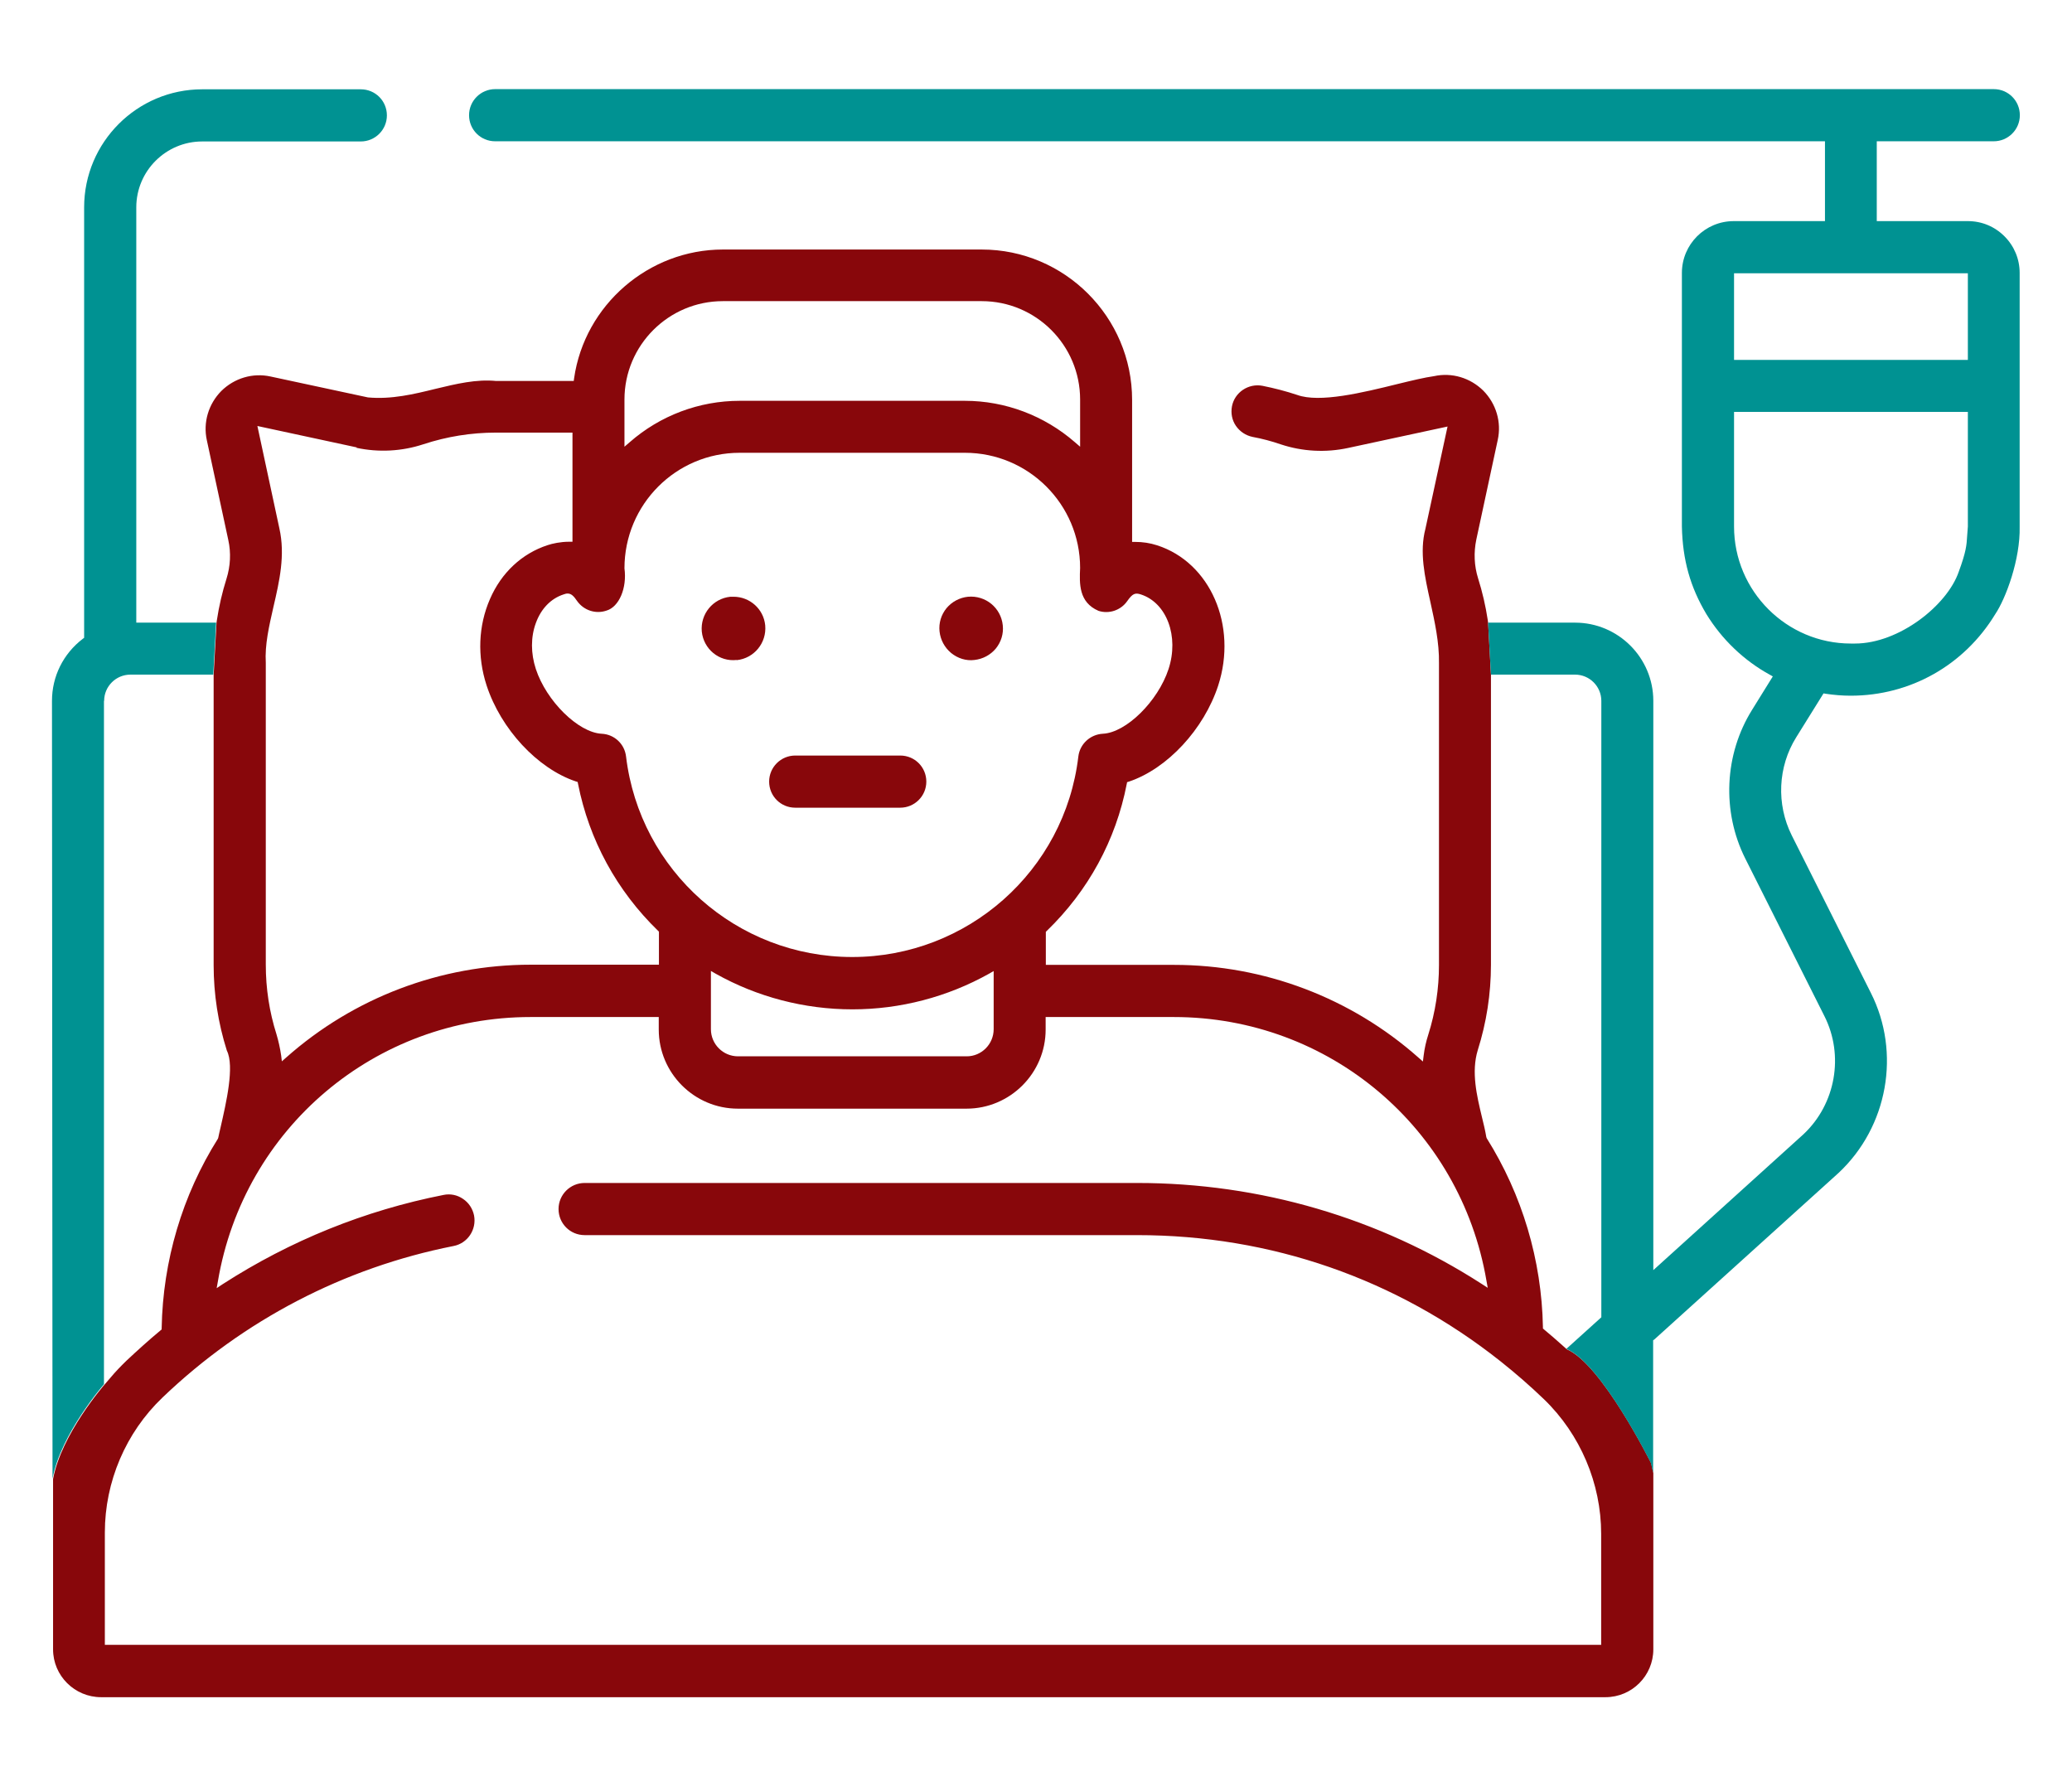
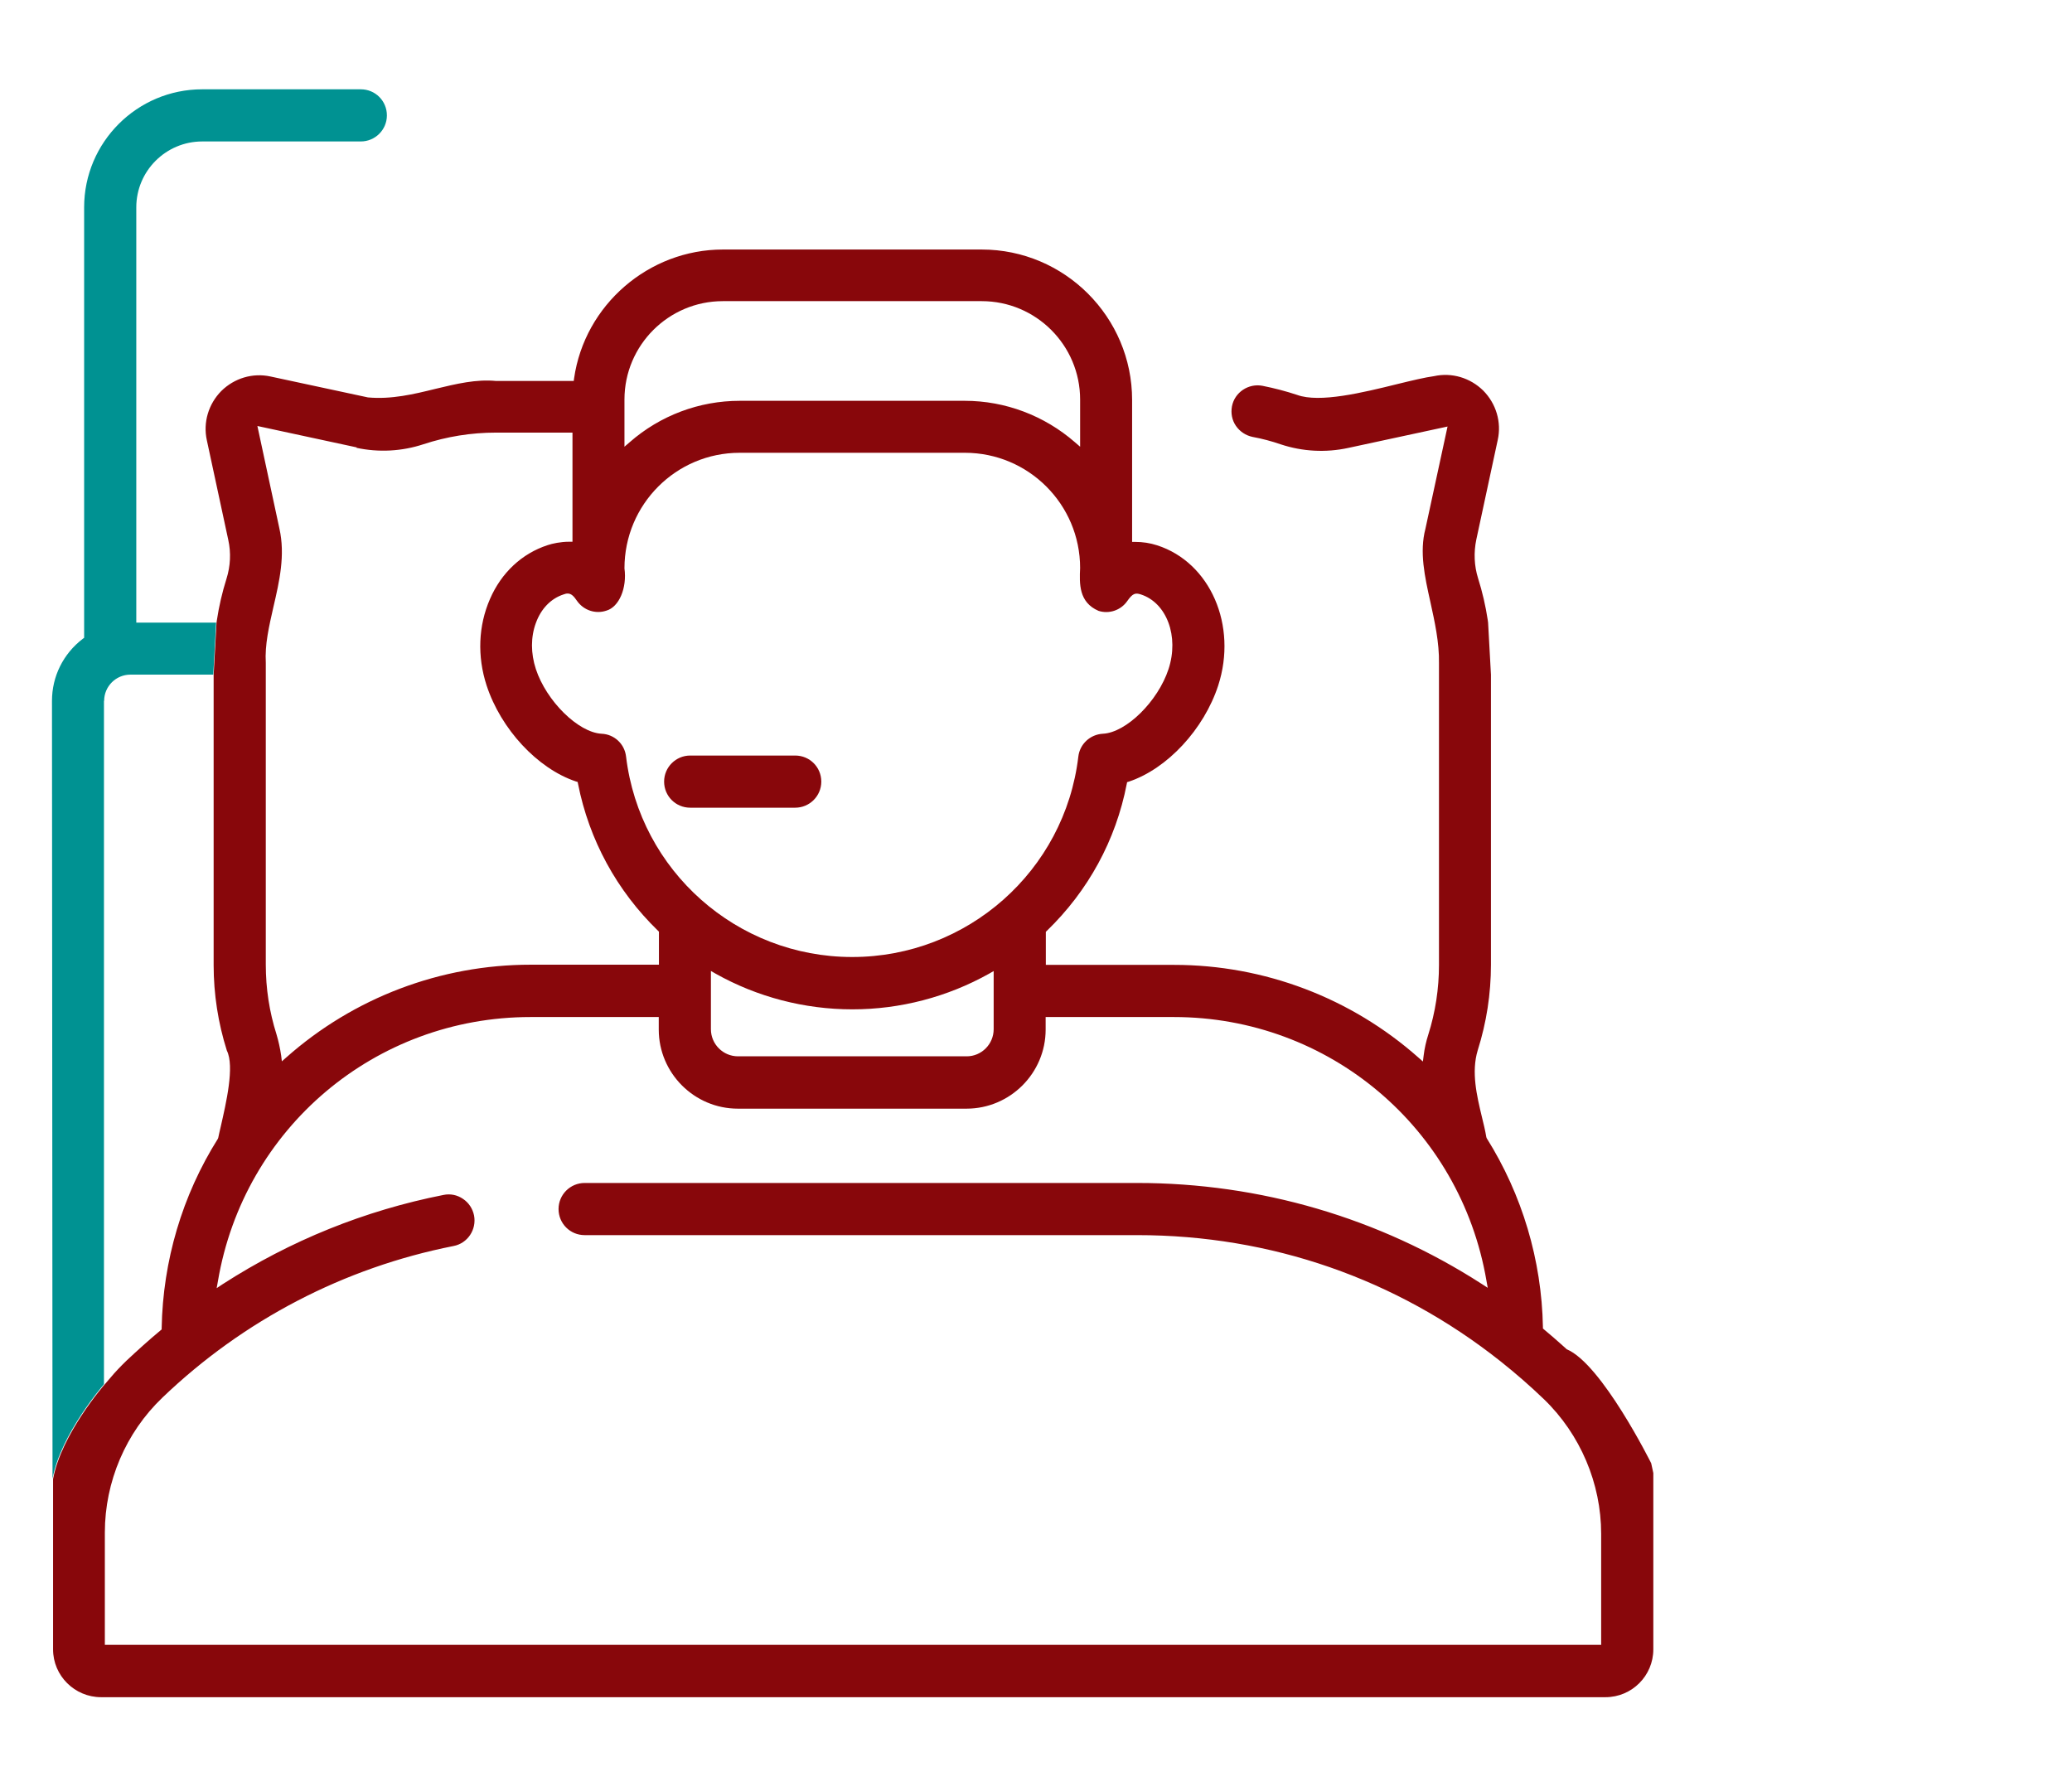
<svg xmlns="http://www.w3.org/2000/svg" viewBox="0 0 116 100">
  <defs>
    <style>
      .cls-1 {
        fill: #009292;
      }

      .cls-2 {
        fill: #88070b;
      }

      .cls-3 {
        fill: #fff;
      }
    </style>
  </defs>
  <g id="Layer_5" data-name="Layer 5">
-     <rect class="cls-3" width="116" height="100" />
-   </g>
+     </g>
  <g id="Layer_4" data-name="Layer 4">
    <g>
-       <path class="cls-2" d="M41.24,36.96c.98-.1,1.69-.97,1.6-1.95-.09-.92-.87-1.6-1.77-1.6-.06,0-.12,0-.18,0-.98.1-1.69.97-1.6,1.95.1.98.97,1.7,1.95,1.59Z" />
-       <path class="cls-2" d="M53.25,36.56c.37.3.84.45,1.3.39.47-.05.9-.28,1.2-.64.3-.37.44-.83.39-1.3-.1-.98-.96-1.69-1.95-1.6-.47.05-.9.28-1.2.64-.3.37-.44.83-.39,1.3.05.47.28.9.64,1.2Z" />
-       <path class="cls-2" d="M44.52,45.22h5.88c.8,0,1.46-.65,1.46-1.46s-.65-1.46-1.46-1.46h-5.88c-.8,0-1.46.65-1.46,1.46s.65,1.46,1.46,1.46Z" />
+       <path class="cls-2" d="M44.52,45.22c.8,0,1.46-.65,1.46-1.46s-.65-1.46-1.46-1.46h-5.88c-.8,0-1.46.65-1.46,1.46s.65,1.46,1.46,1.46Z" />
      <path class="cls-2" d="M87.69,75.52l-.12-.11c-.4-.36-.77-.68-1.13-.98l-.06-.05v-.08c-.07-3.75-1.16-7.41-3.15-10.58l-.02-.06c-.06-.36-.15-.74-.25-1.14-.28-1.17-.6-2.5-.23-3.72.49-1.55.74-3.16.74-4.79v-16.24l-.16-2.91-.02-.15c-.12-.79-.3-1.57-.54-2.33-.22-.7-.25-1.45-.1-2.17l1.2-5.58c.22-1-.09-2.03-.81-2.76-.73-.72-1.76-1.03-2.76-.81-.51.07-1.22.24-2.04.44-1.94.48-4.36,1.07-5.62.61-.63-.21-1.29-.38-1.94-.51-.78-.15-1.56.36-1.71,1.15-.07.38,0,.77.22,1.09.22.32.55.54.93.62.54.1,1.07.24,1.59.42,1.21.4,2.51.47,3.76.2l5.57-1.2-1.24,5.73c-.34,1.3-.04,2.66.28,4.1.24,1.1.5,2.25.48,3.43v16.88c0,1.33-.2,2.65-.6,3.91-.12.37-.21.77-.26,1.18l-.04.32-.25-.22c-3.78-3.35-8.64-5.19-13.68-5.19h-7.18v-1.85l.05-.05c2.32-2.24,3.87-5.08,4.48-8.23l.02-.1.1-.03c2.15-.72,4.2-2.93,5-5.38,1.09-3.36-.44-6.89-3.42-7.85-.4-.13-.81-.19-1.22-.19h-.18s0-7.95,0-7.95c0-4.64-3.78-8.42-8.42-8.42h-14.49c-4.15,0-7.74,3.1-8.33,7.21l-.02.15h-4.34c-1.12-.11-2.23.16-3.4.44-1.21.3-2.47.6-3.78.48l-5.45-1.17c-1-.22-2.03.09-2.76.81-.72.73-1.03,1.76-.81,2.76l1.2,5.58c.16.72.12,1.47-.1,2.17-.24.76-.42,1.54-.54,2.33l-.02.15-.16,2.91v16.24c0,1.63.25,3.24.74,4.79.44.88-.04,2.93-.35,4.29-.05.22-.1.42-.13.58l-.02.06c-2,3.18-3.08,6.84-3.15,10.6v.08s-.06.05-.06.05c-.65.54-1.28,1.11-1.9,1.69-.32.31-.64.64-.93.99l-.31.36s-2.42,2.77-2.88,5.29v9.53c0,1.48,1.21,2.68,2.69,2.68h84.22c1.48,0,2.68-1.2,2.68-2.68v-9.87s-.12-.55-.12-.55c0,0-2.77-5.57-4.73-6.38ZM34.96,22.37c0-3.04,2.47-5.51,5.51-5.51h14.49c3.04,0,5.51,2.47,5.51,5.51v2.64l-.29-.25c-1.71-1.49-3.9-2.32-6.16-2.32h-12.61c-2.26,0-4.45.82-6.16,2.32l-.29.25v-2.64ZM32.31,33.65c.37.52,1.03.74,1.63.54.72-.2,1.17-1.27,1.02-2.37,0-3.58,2.89-6.47,6.45-6.47h12.61c3.56,0,6.45,2.89,6.45,6.45-.04.88-.08,1.92,1.03,2.4.59.19,1.25-.03,1.61-.55.3-.43.45-.47.76-.37,1.45.47,2.15,2.35,1.55,4.18-.59,1.8-2.37,3.56-3.68,3.62-.71.04-1.29.58-1.37,1.28-.76,6.4-6.21,11.22-12.66,11.22s-11.89-4.82-12.66-11.22c-.08-.71-.66-1.25-1.37-1.28-1.31-.07-3.09-1.83-3.68-3.62-.29-.88-.29-1.8,0-2.58.29-.8.84-1.37,1.55-1.6.08-.03.15-.05.23-.05.2,0,.34.14.53.42ZM55.63,54.36v3.26c0,.84-.68,1.52-1.51,1.52h-12.8c-.84,0-1.52-.68-1.52-1.52v-3.26l.26.15c2.33,1.31,4.98,2,7.66,2s5.32-.69,7.66-2l.26-.15ZM19.95,25.07h0c1.25.27,2.55.2,3.76-.2,1.31-.43,2.67-.65,4.06-.65h4.28v6.11h-.18c-.49,0-.94.1-1.21.19-1.44.47-2.59,1.54-3.23,3.02-.65,1.49-.72,3.2-.19,4.83.8,2.45,2.85,4.66,5,5.38l.1.03.02.1c.62,3.14,2.17,5.99,4.48,8.23l.05.05v1.85h-7.18c-5.04,0-9.9,1.84-13.68,5.19l-.25.22-.04-.33c-.06-.41-.15-.81-.26-1.18-.4-1.26-.6-2.57-.6-3.91v-16.89c-.06-1.01.18-2.04.43-3.14.33-1.42.67-2.89.33-4.39l-1.23-5.73,5.57,1.2ZM89.63,92.09H5.87v-6.29c0-2.84,1.17-5.59,3.22-7.55,4.54-4.35,10.18-7.28,16.3-8.49.79-.15,1.3-.92,1.15-1.71-.08-.38-.29-.71-.62-.93-.32-.22-.71-.3-1.09-.22-4.41.87-8.57,2.55-12.37,5l-.33.22.07-.39c1.45-8.57,8.81-14.79,17.5-14.79h7.18v.7c0,2.44,1.99,4.43,4.43,4.43h12.8c2.44,0,4.43-1.99,4.43-4.43v-.7h7.18c8.68,0,16.04,6.21,17.5,14.77l.07.39-.34-.22c-5.74-3.7-12.41-5.65-19.28-5.65h-30.94c-.8,0-1.46.65-1.46,1.46s.65,1.46,1.46,1.46h30.94c7.47,0,14.5,2.44,20.33,7.06l.05.04c.83.66,1.63,1.36,2.39,2.09,2.03,1.96,3.2,4.71,3.2,7.53v6.23Z" />
      <path class="cls-1" d="M5.83,39.24c0-.81.66-1.47,1.47-1.47h4.64l.16-2.91h-4.47V11.61c0-2.04,1.66-3.69,3.69-3.69h8.88c.8,0,1.46-.65,1.46-1.46s-.65-1.46-1.46-1.46h-8.88c-3.64,0-6.61,2.96-6.61,6.61v24.1l-.07.05c-1.1.84-1.73,2.11-1.73,3.48l.03,43.55c.46-2.52,2.88-5.29,2.88-5.29v-38.26Z" />
-       <path class="cls-1" d="M110.18,12.38h-5.11v-4.47h6.55c.8,0,1.46-.65,1.46-1.46s-.65-1.46-1.46-1.46H27.72c-.8,0-1.46.65-1.46,1.46s.65,1.46,1.46,1.46h74.45v4.47h-5.11c-1.6,0-2.9,1.3-2.9,2.9v14.2c.04,1.88.47,3.39,1.37,4.9.87,1.42,2.1,2.6,3.56,3.4l.16.09-1.16,1.87c-1.56,2.5-1.7,5.7-.38,8.33l4.43,8.82c1.11,2.2.63,4.92-1.17,6.61l-8.41,7.61v-31.87c0-2.42-1.97-4.38-4.38-4.38h-4.87l.16,2.91h4.71c.81,0,1.47.66,1.47,1.47v34.51l-1.96,1.77c1.96.81,4.73,6.38,4.73,6.38l.13.55v-7.41s.07-.05.07-.05l10.32-9.33c2.75-2.58,3.49-6.72,1.8-10.07l-4.43-8.82c-.87-1.74-.78-3.84.25-5.49l1.53-2.46.11.02c.47.07.94.11,1.41.11,3.33,0,6.35-1.7,8.09-4.56.6-.89,1.41-3.08,1.37-4.9v-14.21c0-.77-.3-1.5-.85-2.05-.55-.55-1.27-.85-2.05-.85ZM110.17,29.48c-.02.22-.03.38-.04.53-.03.5-.05.86-.47,2-.64,1.87-3.33,4.02-5.81,4.02-.08,0-.15,0-.23,0-3.6,0-6.54-2.94-6.54-6.55v-6.42h13.09v6.42ZM110.17,20.15h-13.09v-4.85h13.09v4.85Z" />
    </g>
  </g>
</svg>